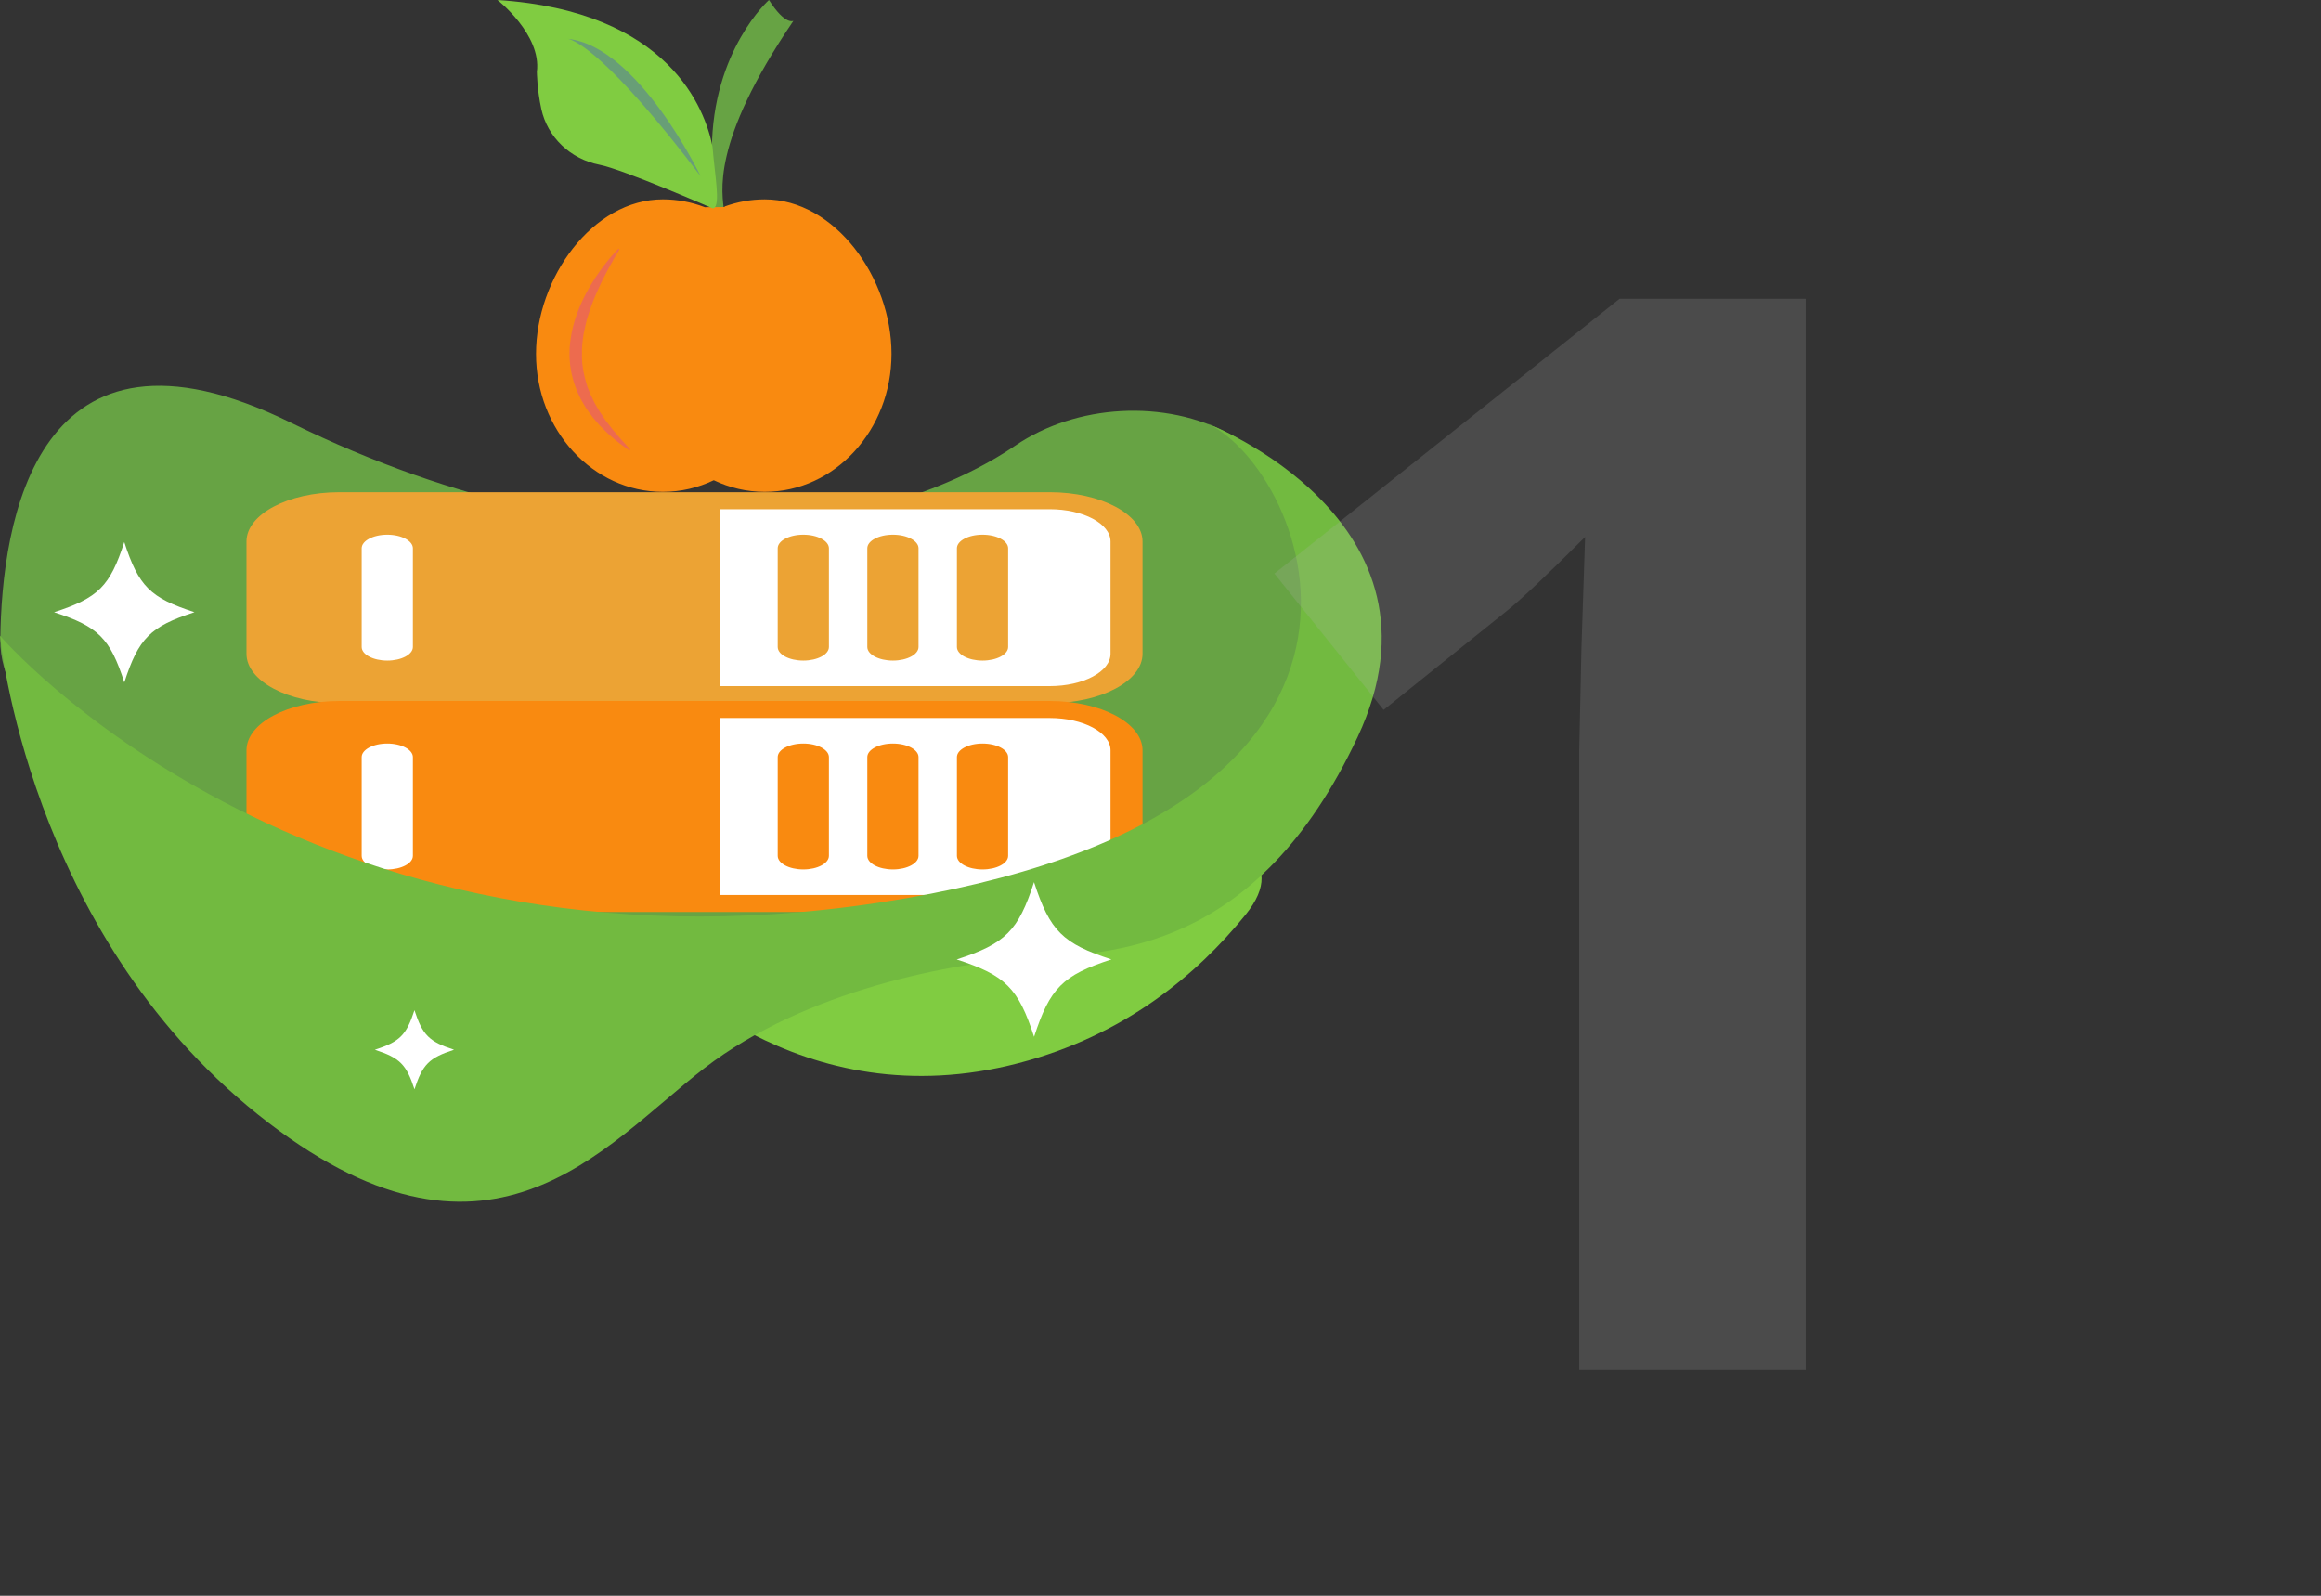
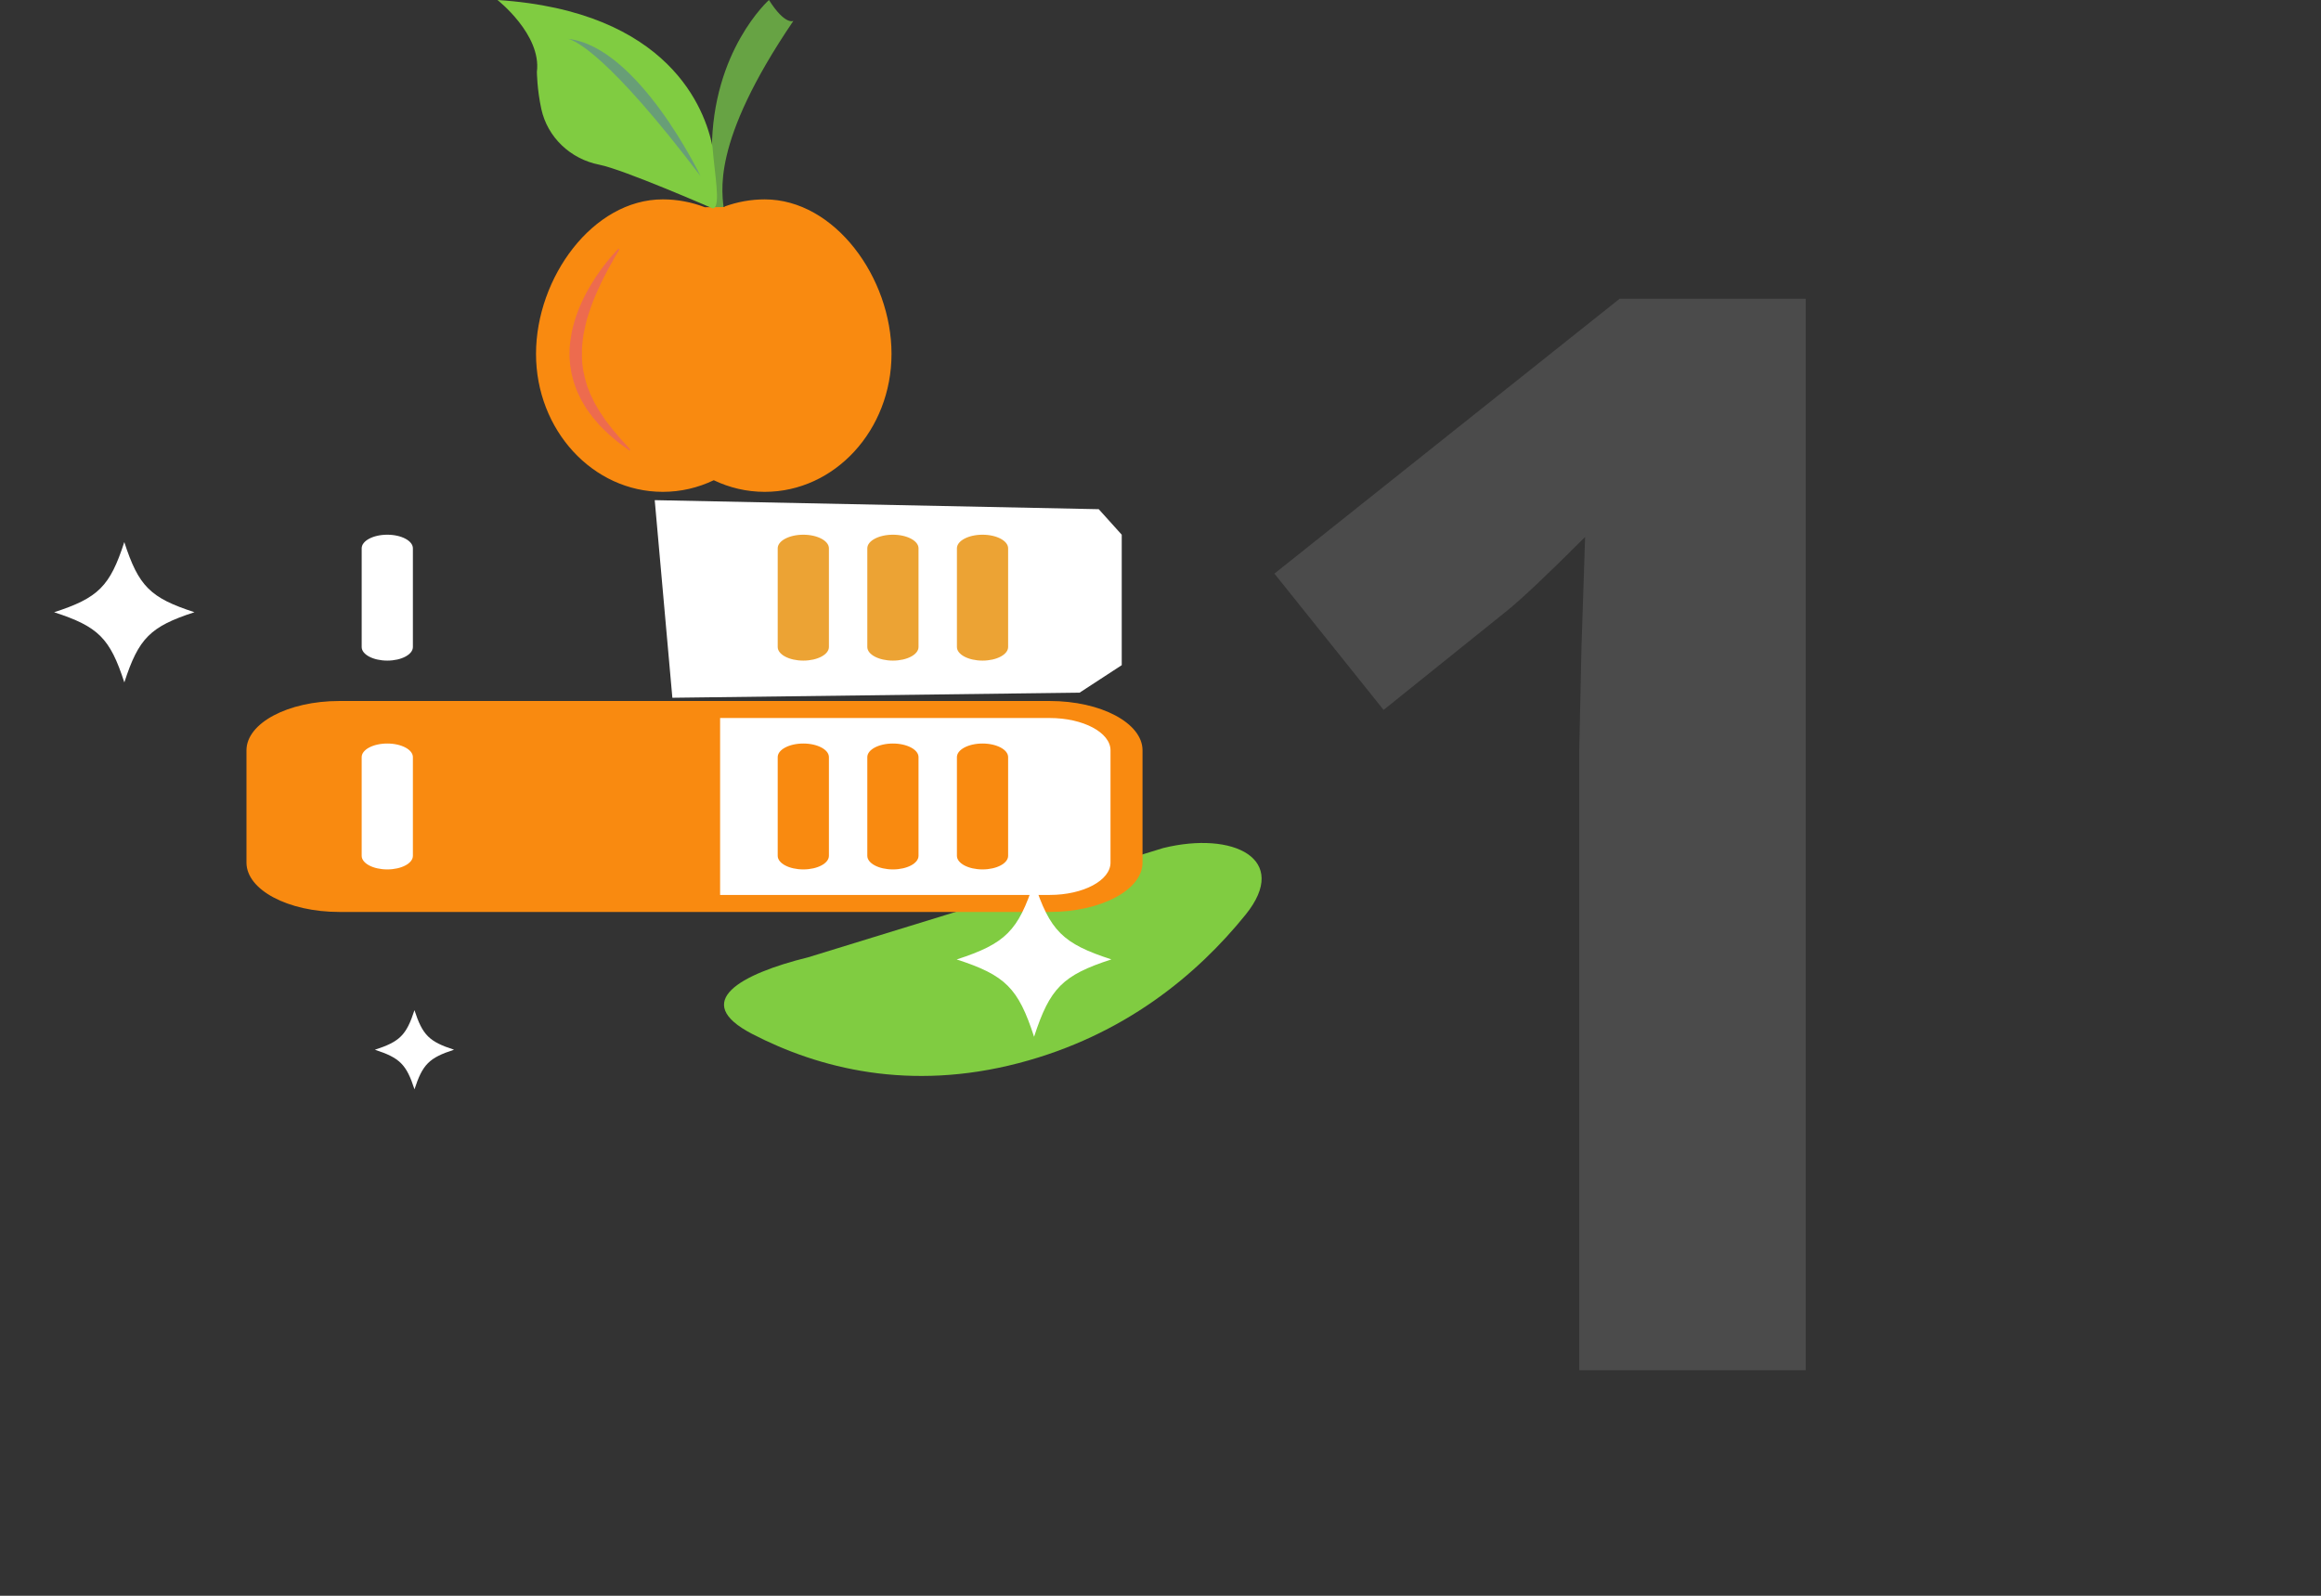
<svg xmlns="http://www.w3.org/2000/svg" version="1.0" id="Layer_1" x="0px" y="0px" viewBox="0 0 160 110" style="enable-background:new 0 0 160 110;" xml:space="preserve">
  <rect x="0" y="0" width="160" height="110" fill="#333333" stroke="none" />
  <style type="text/css">
	.st0{fill:#FFFFFF;}
	.st1{fill:#67A344;}
	.st2{fill:#FDC00F;}
	.st3{fill:#FFC32C;}
	.st4{fill:#EAAF47;}
	.st5{fill:#F98A10;}
	.st6{fill:#E2D7B6;}
	.st7{fill:#EBA144;}
	.st8{opacity:0.3;fill:#FFFFFF;}
	.st9{fill:#72BA40;}
	.st10{opacity:0.19;}
	.st11{fill:#B2B2B2;}
	.st12{fill:#737373;}
	.st13{fill:#FFB340;}
	.st14{fill:#363636;}
	.st15{fill:#80CC41;}
	.st16{fill:#ECA334;}
	.st17{fill:#689E77;}
	.st18{fill:#ED6B4E;}
	.st19{opacity:0.31;fill:#FFFFFF;}
	.st20{fill:#343B43;}
	.st21{fill:#495057;}
	.st22{fill:#F39225;}
	.st23{fill:#FAFDFF;}
	.st24{fill:#DD7814;}
	.st25{fill:#F9F9F9;}
	.st26{fill:#F7F8F9;}
	.st27{fill:#EAE0E5;}
	.st28{fill:#F7F7F7;}
	.st29{fill:#E2D1DA;}
	.st30{fill-rule:evenodd;clip-rule:evenodd;fill:#F98A10;}
	.st31{fill:#FFECC9;}
	.st32{fill:#F0F9EA;}
	.st33{fill:#67A244;}
	.st34{fill:#FDAC19;}
	.st35{fill:#FCD4CA;}
	.st36{fill-rule:evenodd;clip-rule:evenodd;fill:#71B940;}
	.st37{fill-rule:evenodd;clip-rule:evenodd;fill:#F99C08;}
	.st38{fill:#E6F4DB;}
	.st39{opacity:0.7;fill:#FFFFFF;}
	.st40{fill:#F99C08;}
	.st41{fill:none;stroke:#FDAC19;stroke-miterlimit:10;}
	.st42{fill:#D16649;}
	.st43{enable-background:new    ;}
	.st44{fill:#8BD152;}
	.st45{fill:#CCE5B5;}
	.st46{fill:#71B940;}
	.st47{fill:#D38B35;}
	.st48{fill:#2D2D2D;}
	.st49{fill:#494949;}
	.st50{fill:#C67F32;}
	.st51{fill:#D3CEC9;}
	.st52{fill:#485051;}
	.st53{fill:#D86D44;}
	.st54{fill:#DB7E3A;}
	.st55{fill:#E2B5A3;}
	.st56{fill:#EFD2C5;}
	.st57{fill:#FEA114;}
	.st58{fill:#FFB013;}
	.st59{fill:#594C4A;}
	.st60{fill:#D6A290;}
	.st61{fill:#DDD3C7;}
	.st62{fill:#3EA0B7;}
	.st63{fill:#EF7F4D;}
	.st64{fill:#E5D9C3;}
</style>
  <g>
    <g>
      <g>
-         <path class="st1" d="M3.888,50.255c-2.377-1.139-3.894-3.544-3.864-6.181c0.091-8.062,2.419-23.584,20.023-14.941     c23.262,11.421,41.562,7.297,49.936,1.586c8.374-5.711,24.503-1.586,20.471,15.863S34.625,64.983,34.625,64.983L3.888,50.255z" />
        <path class="st15" d="M55.719,65.986c-4.681,1.156-8.146,3.07-3.864,5.287c4.601,2.382,10.833,3.977,18.37,2.009     c7.265-1.897,12.28-6.074,15.641-10.231c3.116-3.855-0.865-5.782-5.677-4.594L55.719,65.986z" />
        <path class="st0" d="M13.406,42.2c-3.048,0.99-3.847,1.791-4.835,4.84c-0.989-3.047-1.791-3.848-4.84-4.837     c3.048-0.989,3.85-1.787,4.837-4.835C9.558,40.416,10.358,41.213,13.406,42.2z" />
        <g id="XMLID_51_">
          <g id="XMLID_72_">
            <polygon id="XMLID_81_" class="st0" points="75.743,35.1 77.328,36.859 77.328,45.851 74.422,47.747 46.35,48.098        45.134,34.477      " />
            <g id="XMLID_73_">
-               <path id="XMLID_78_" class="st16" d="M78.761,45.068v-7.74c0-1.878-2.864-3.401-6.397-3.401H23.389        c-3.533,0-6.398,1.523-6.398,3.401v7.74c0,1.878,2.864,3.401,6.398,3.401h48.974C75.897,48.469,78.761,46.946,78.761,45.068z         M49.641,47.296V35.1h22.722c2.311,0,4.191,1,4.191,2.228v7.74c0,1.229-1.88,2.228-4.191,2.228H49.641z" />
              <path id="XMLID_77_" class="st16" d="M65.966,44.599v-6.802c0-0.518,0.79-0.938,1.765-0.938l0,0        c0.975,0,1.765,0.42,1.765,0.938v6.802c0,0.518-0.79,0.938-1.765,0.938l0,0C66.756,45.537,65.966,45.117,65.966,44.599z" />
              <path id="XMLID_76_" class="st16" d="M59.789,44.599v-6.802c0-0.518,0.79-0.938,1.765-0.938l0,0        c0.974,0,1.765,0.42,1.765,0.938v6.802c0,0.518-0.79,0.938-1.765,0.938l0,0C60.579,45.537,59.789,45.117,59.789,44.599z" />
              <path id="XMLID_75_" class="st16" d="M53.612,44.599v-6.802c0-0.518,0.79-0.938,1.765-0.938l0,0        c0.975,0,1.765,0.42,1.765,0.938v6.802c0,0.518-0.79,0.938-1.765,0.938l0,0C54.402,45.537,53.612,45.117,53.612,44.599z" />
              <path id="XMLID_74_" class="st0" d="M24.933,44.599v-6.802c0-0.518,0.79-0.938,1.765-0.938l0,0        c0.975,0,1.765,0.42,1.765,0.938v6.802c0,0.518-0.79,0.938-1.765,0.938l0,0C25.723,45.537,24.933,45.117,24.933,44.599z" />
            </g>
          </g>
          <g id="XMLID_62_">
            <polygon id="XMLID_71_" class="st0" points="73.497,48.907 77.328,51.014 77.328,60.352 74.29,62.317 47.876,62.317        48.109,48.907      " />
            <g id="XMLID_63_">
              <path id="XMLID_68_" class="st5" d="M78.761,59.462v-7.74c0-1.878-2.864-3.401-6.397-3.401H23.389        c-3.533,0-6.398,1.523-6.398,3.401v7.74c0,1.878,2.864,3.401,6.398,3.401h48.974C75.897,62.863,78.761,61.341,78.761,59.462z         M49.641,61.69V49.494h22.722c2.311,0,4.191,1,4.191,2.228v7.74c0,1.229-1.88,2.228-4.191,2.228H49.641z" />
              <path id="XMLID_67_" class="st5" d="M65.966,58.993v-6.802c0-0.518,0.79-0.938,1.765-0.938l0,0        c0.975,0,1.765,0.42,1.765,0.938v6.802c0,0.518-0.79,0.938-1.765,0.938l0,0C66.756,59.931,65.966,59.511,65.966,58.993z" />
              <path id="XMLID_66_" class="st5" d="M59.789,58.993v-6.802c0-0.518,0.79-0.938,1.765-0.938l0,0        c0.974,0,1.765,0.42,1.765,0.938v6.802c0,0.518-0.79,0.938-1.765,0.938l0,0C60.579,59.931,59.789,59.511,59.789,58.993z" />
              <path id="XMLID_65_" class="st5" d="M53.612,58.993v-6.802c0-0.518,0.79-0.938,1.765-0.938l0,0        c0.975,0,1.765,0.42,1.765,0.938v6.802c0,0.518-0.79,0.938-1.765,0.938l0,0C54.402,59.931,53.612,59.511,53.612,58.993z" />
              <path id="XMLID_64_" class="st0" d="M24.933,58.993v-6.802c0-0.518,0.79-0.938,1.765-0.938l0,0        c0.975,0,1.765,0.42,1.765,0.938v6.802c0,0.518-0.79,0.938-1.765,0.938l0,0C25.723,59.931,24.933,59.511,24.933,58.993z" />
            </g>
          </g>
          <g id="XMLID_52_">
            <path id="XMLID_61_" class="st17" d="M37.98,1.933c0,0,2.654,6.158,2.901,6.228c0.248,0.07,7.27,4.548,7.27,4.548l0.605-1.399       c0,0-2.099-3.709-2.309-4.478c-0.21-0.77-5.566-4.898-5.566-4.898H37.98z" />
            <path id="XMLID_60_" class="st18" d="M42.809,15.578c-0.98,0.42-3.18,3.681-3.549,4.115c-0.369,0.434-1.419,4.562-1.279,5.682       c0.14,1.12,1.26,4.059,1.749,4.408c0.49,0.35,1.948,1.959,1.948,1.959l4.21,0.77c0,0-0.56-3.779-0.56-4.548       C45.328,27.194,42.809,15.578,42.809,15.578z" />
            <path id="XMLID_59_" class="st1" d="M48.79,14.732l1.13-0.111c-0.131-1.303-0.995-4.696,4.774-13.183       c0,0-0.564,0.33-1.685-1.438c0,0-3.914,3.48-3.936,10.329C49.214,12.175,49.252,14.237,48.79,14.732z" />
            <path id="XMLID_56_" class="st5" d="M52.717,13.744c-0.968,0-1.898,0.175-2.769,0.492l0.003,0.035c0,0-1.342,0.021-1.366,0.012       l-0.013-0.005c-0.902-0.344-1.87-0.535-2.88-0.535c-4.828,0-8.741,5.401-8.741,10.652c0,5.251,3.913,9.509,8.741,9.509       c1.25,0,2.437-0.287,3.512-0.801c1.075,0.514,2.262,0.801,3.512,0.801c4.827,0,8.741-4.257,8.741-9.509       C61.458,19.144,57.545,13.744,52.717,13.744z M43.394,31.06c0,0-0.205-0.15-0.565-0.414c-0.185-0.125-0.388-0.305-0.625-0.505       c-0.244-0.192-0.488-0.445-0.761-0.714c-0.141-0.13-0.259-0.292-0.398-0.445c-0.139-0.153-0.272-0.32-0.396-0.502       c-0.129-0.178-0.265-0.358-0.375-0.562c-0.118-0.199-0.243-0.399-0.337-0.621c-0.051-0.109-0.103-0.218-0.155-0.329       c-0.046-0.113-0.085-0.23-0.128-0.346c-0.093-0.23-0.153-0.474-0.215-0.719c-0.069-0.243-0.09-0.499-0.137-0.75       c-0.012-0.255-0.053-0.511-0.042-0.768c-0.01-0.515,0.071-1.024,0.16-1.52c0.112-0.491,0.245-0.97,0.422-1.415       c0.34-0.897,0.787-1.676,1.202-2.316c0.847-1.275,1.588-1.987,1.588-1.987l0.061,0.061c0,0-0.136,0.221-0.358,0.607       c-0.108,0.193-0.238,0.428-0.388,0.697c-0.148,0.268-0.298,0.577-0.468,0.905c-0.158,0.336-0.326,0.697-0.487,1.081       c-0.163,0.384-0.302,0.797-0.442,1.218c-0.145,0.421-0.221,0.87-0.32,1.313c-0.069,0.448-0.13,0.904-0.111,1.355       c-0.017,0.227,0.016,0.449,0.02,0.674c0.038,0.22,0.048,0.445,0.105,0.659c0.053,0.215,0.091,0.432,0.16,0.64       c0.032,0.105,0.059,0.211,0.093,0.313c0.041,0.101,0.081,0.201,0.121,0.301c0.07,0.204,0.178,0.388,0.264,0.58       c0.081,0.195,0.191,0.371,0.294,0.547c0.052,0.088,0.102,0.175,0.152,0.261c0.058,0.081,0.116,0.16,0.168,0.243       c0.111,0.159,0.203,0.328,0.321,0.467c0.229,0.283,0.424,0.566,0.63,0.789c0.201,0.227,0.365,0.444,0.523,0.6       c0.301,0.327,0.471,0.529,0.471,0.529L43.394,31.06z" />
            <path id="XMLID_53_" class="st15" d="M37.011,4.949c0,0,0.009,1.209,0.305,2.564c0.427,1.958,2.017,3.454,4.003,3.842       c1.656,0.324,7.802,3.008,7.802,3.008h0.084c0.477-0.275,0.056-2.35-0.088-4.254C48.615,7.565,46.164,0.77,34.294,0       C34.294,0,37.336,2.381,37.011,4.949z M39.164,2.679c4.856,0.543,9.123,9.453,9.123,9.453       C41.978,3.821,39.685,2.802,39.164,2.679c-0.042-0.005-0.083-0.014-0.125-0.017C39.039,2.662,39.079,2.659,39.164,2.679z" />
          </g>
        </g>
-         <path class="st9" d="M0,43.82c0,0,20.939,24.429,60.596,18.401s29.469-29.869,22.649-33.02c0,0,17.325,6.688,10.346,21.599     c-6.98,14.911-17.132,14.911-22.525,15.228s-15.546,2.221-22.525,7.614c-6.98,5.393-14.911,15.863-30.774,3.173     C1.904,64.124,0,43.82,0,43.82z" />
        <path class="st0" d="M31.3,72.359c-1.719,0.558-2.17,1.01-2.727,2.73c-0.558-1.718-1.01-2.17-2.73-2.728     c1.719-0.558,2.171-1.008,2.728-2.727C29.13,71.353,29.581,71.802,31.3,72.359z" />
      </g>
      <path class="st0" d="M76.615,66.133c-3.36,1.091-4.24,1.974-5.33,5.335c-1.09-3.359-1.974-4.242-5.335-5.331    c3.36-1.09,4.244-1.97,5.331-5.33C72.374,64.166,73.255,65.046,76.615,66.133z" />
    </g>
    <g class="st10">
      <g>
        <path class="st11" d="M124.477,94.453h-15.61V51.714l0.151-7.021l0.253-7.679c-2.594,2.594-4.396,4.294-5.405,5.103l-8.487,6.819     l-7.527-9.396l23.794-18.943h12.832V94.453z" />
      </g>
    </g>
  </g>
</svg>